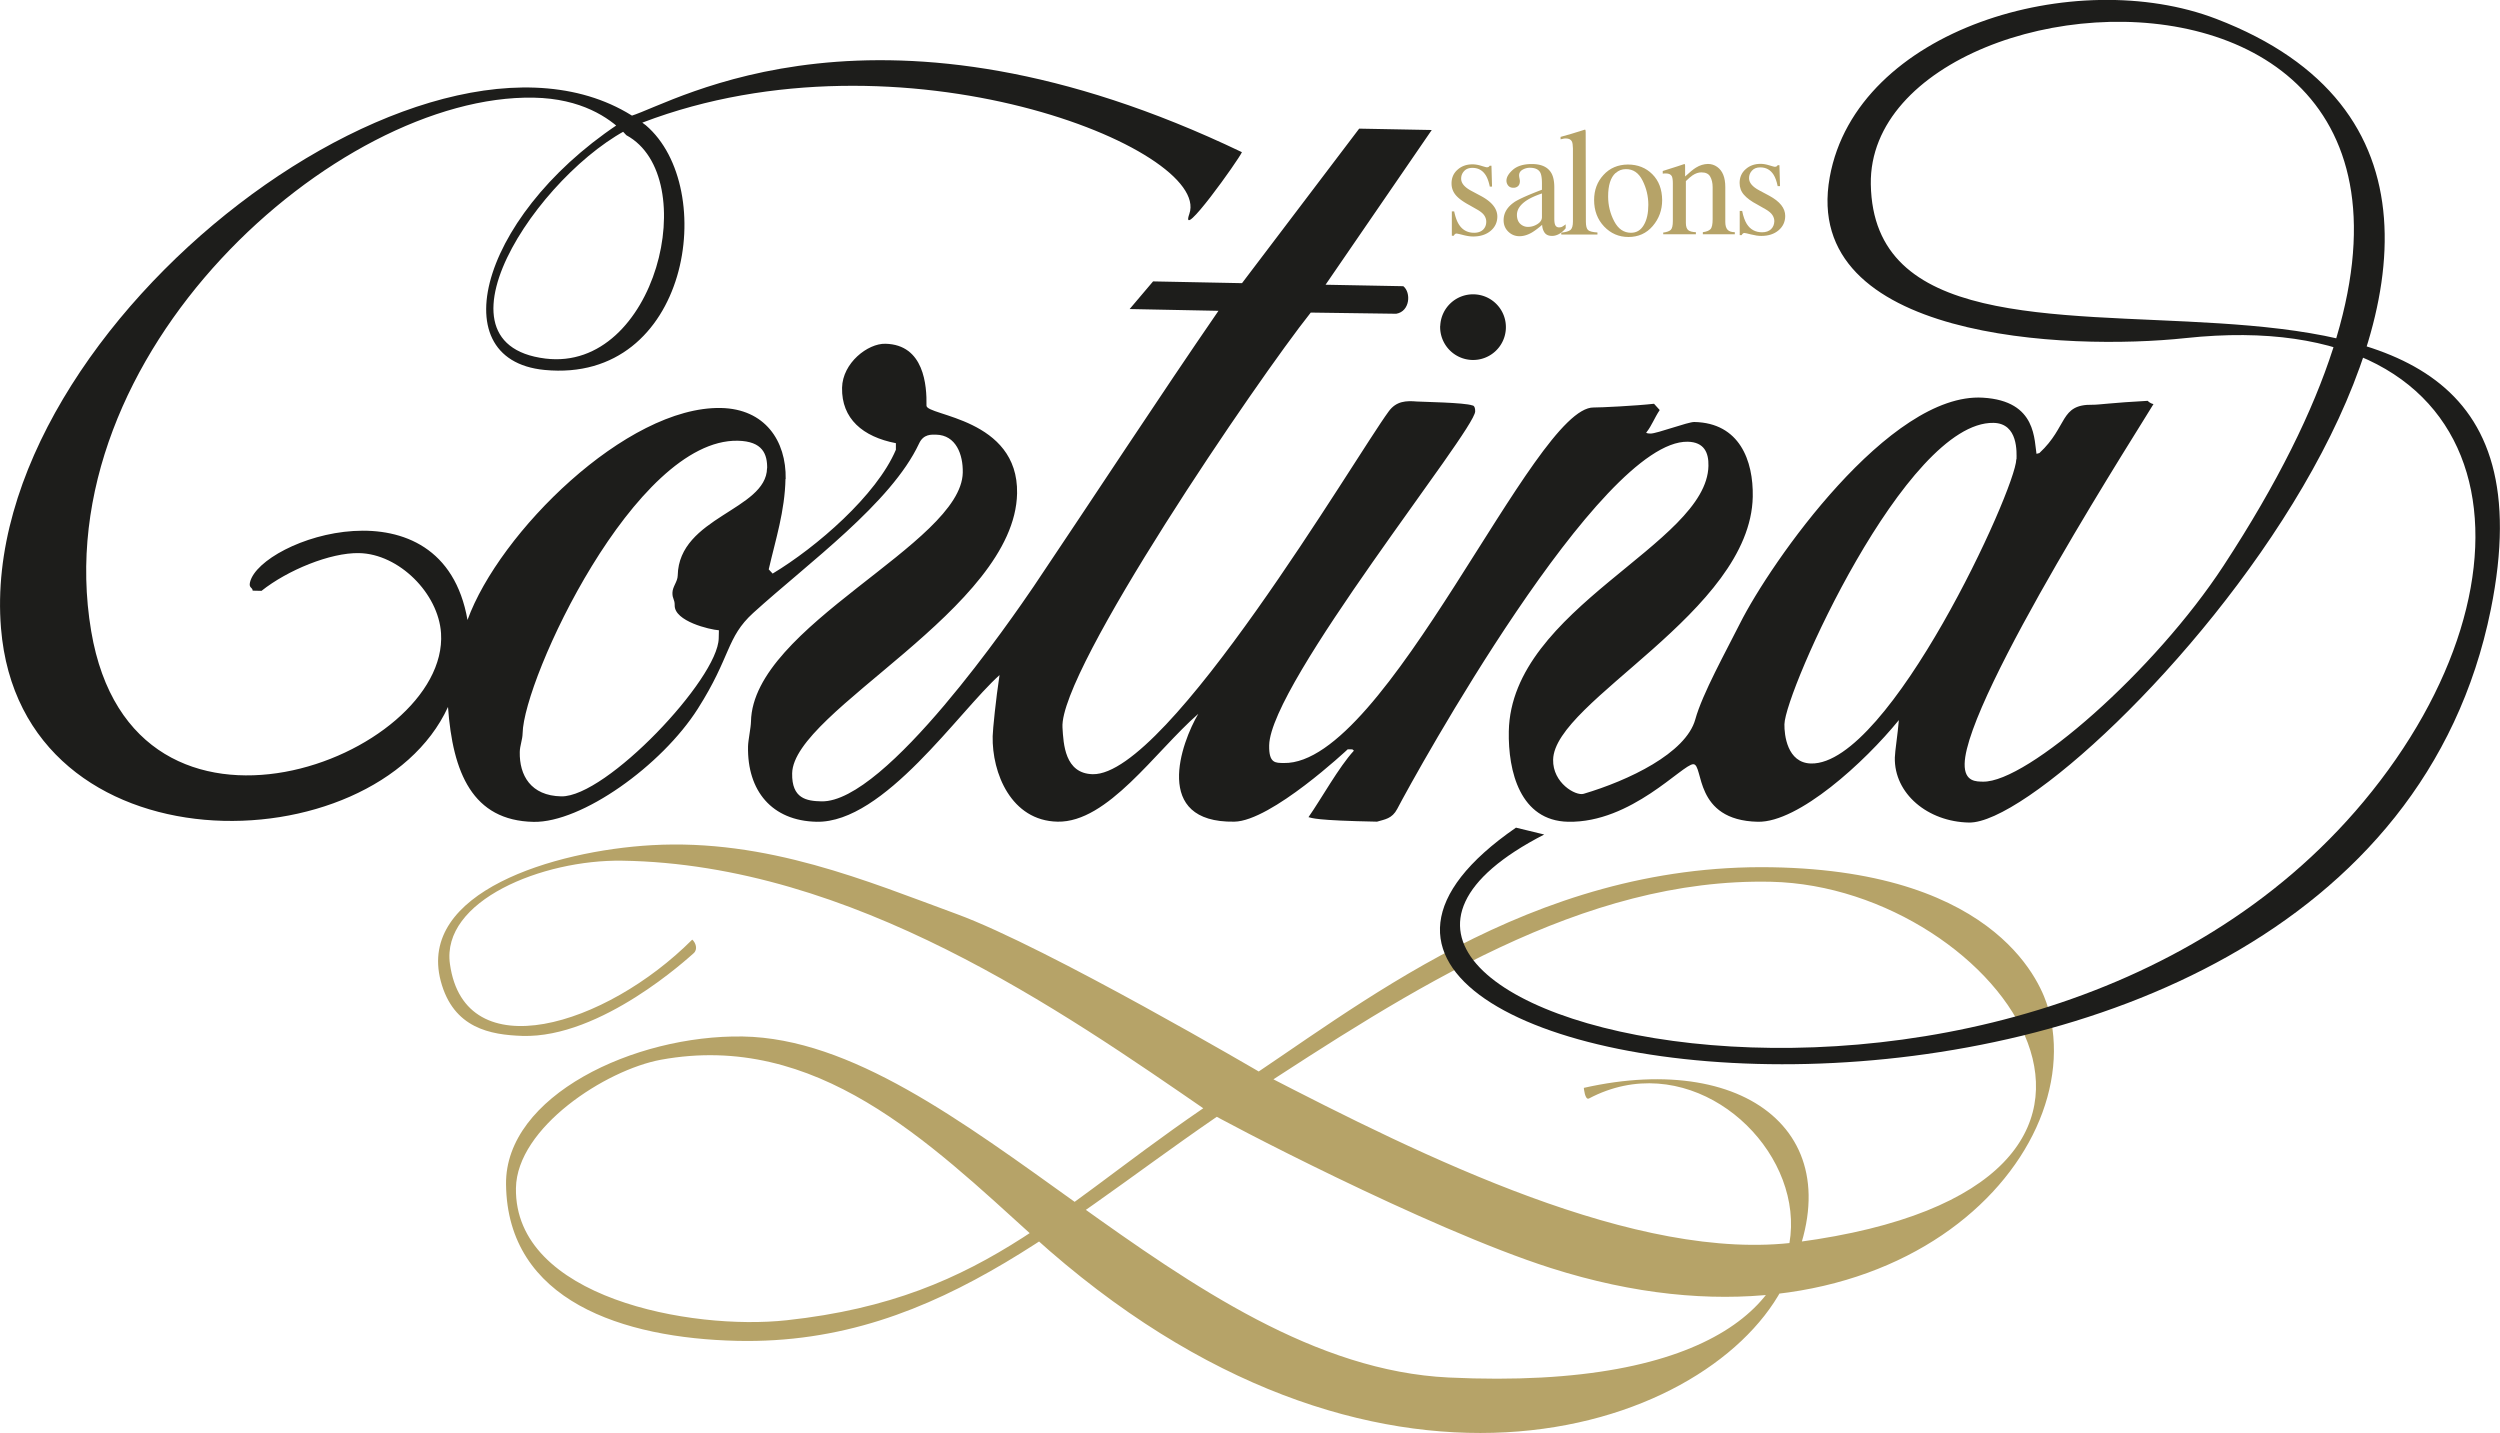
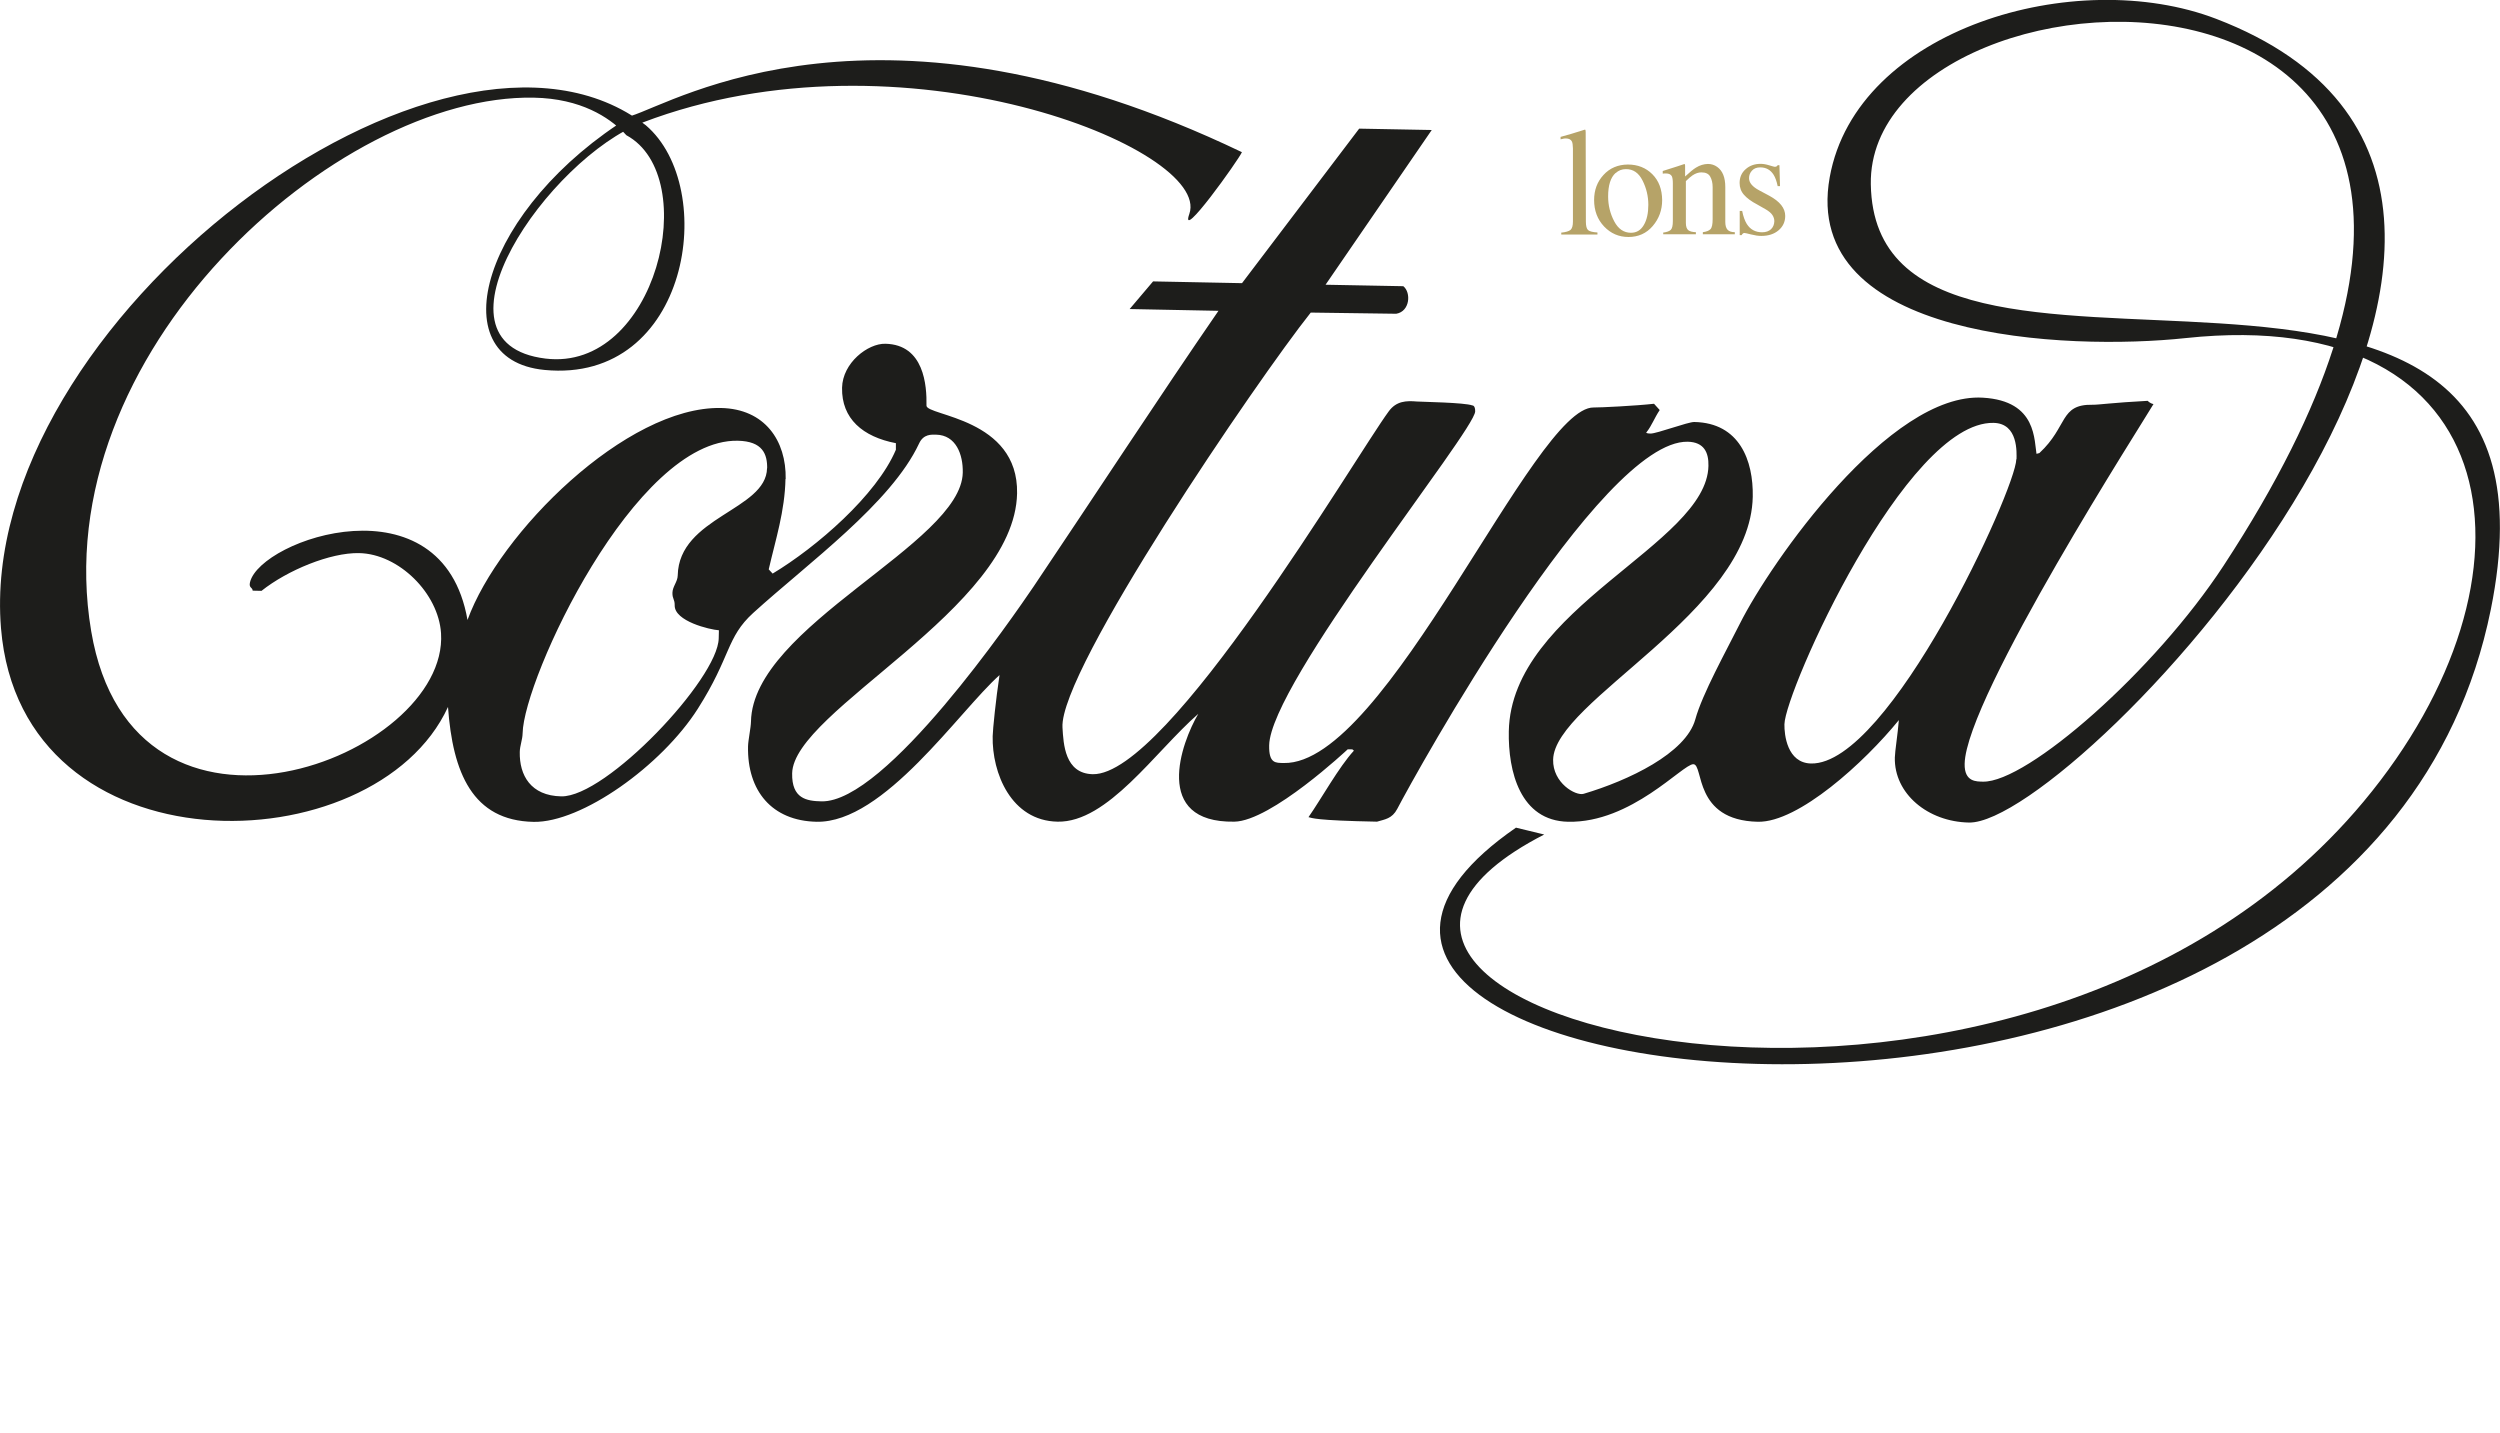
<svg xmlns="http://www.w3.org/2000/svg" id="Laag_1" data-name="Laag 1" viewBox="0 0 254.97 146.15">
  <defs>
    <style>.cls-2{fill:#b6a368}.cls-3{fill:#1d1d1b}.cls-2{fill-rule:evenodd}</style>
  </defs>
-   <path d="M123.29 113.44c.86.59 22.25 11.86 34.86 15.88 34.26 10.93 55.26-10.99 50.71-26.59-.54-1.85-4.65-13.89-28.16-14.28-24.79-.42-42.49 14.52-54.91 22.54-17.52 11.32-24.51 21.38-45.56 23.66-9.75 1.06-27.78-2.29-27.61-13.47.09-6.18 9.15-12.06 14.79-13.1 15.85-2.9 27.36 8.41 38.01 18.05 34.65 31.36 68.39 20.05 76.32 5.34 8.19-15.19-3.15-24.38-20.21-20.52 0 0 .11 1.3.53 1.08 18.76-9.91 40.76 31.08-14.31 28.46-27.12-1.29-49.94-34.41-71.99-34.78-11.06-.18-24.25 6.05-24.15 15.07.13 11.9 11.92 15.7 23.55 15.97 21.1.49 34.54-13.48 51.97-24.88 16.78-10.97 34.29-22.37 53.52-21.94 23.24.53 45.62 31.03 2.68 36.75-16.3 2.17-38.19-8.72-54.54-17.16 0 0-22-12.92-31.22-16.3-9.06-3.32-19.34-7.7-31.13-7.02-9.94.57-23.88 4.79-21.49 13.85 1.28 4.85 5.1 5.49 8.31 5.6 8.06.26 17-8.02 17.47-8.42.48-.41.21-1.11-.13-1.4-8.83 8.84-23.2 13.24-24.71 2.5-.92-6.48 9.44-10.67 17.55-10.55 23.48.35 44.78 15.26 59.86 25.65Z" style="fill:#b6a368" />
  <path d="M208 46.2c2.92-2.71 2.04-4.98 5.41-4.92.64.01 2.03-.21 5.63-.4 0 0 .22.26.59.33-.76 1.35-19.13 29.89-19.26 36.69-.04 1.88 1.24 1.8 1.87 1.82 4.51.09 17.5-11.27 24.54-22.03 44.3-67.66-36.37-63.84-35.98-38.9.46 29 73.15-5.63 63.23 43.38-13.44 66.42-139.23 49.74-99.42 22.24l2.88.7c-35.37 18.17 47.65 39.71 83.57-3.36 19.05-22.84 15.04-50.82-18.15-47.27-12.03 1.29-39.29.19-36.3-16.41 2.73-15.15 25.09-21.64 39.41-16.15 46.25 17.73-14.25 82.18-25.21 81.97-4.2-.08-7.64-2.95-7.56-6.63.01-.64.3-2.41.41-3.82-3.5 4.31-10.24 10.45-14.37 10.37-6.61-.13-5.51-5.85-6.59-5.87-1.08-.02-6.32 6-12.77 5.87-4.89-.1-6.13-5.13-6.05-9.23.24-12.59 20.21-19.06 20.36-27.07.03-1.34-.43-2.42-2.11-2.46-8.96-.17-27.78 33.9-29.63 37.45-.53 1.01-1.27 1.06-2.06 1.3-6.38-.12-6.62-.38-6.99-.46 1.32-1.89 3.1-5.12 4.63-6.78-.21-.17 0-.13-.63-.14 0 0-7.81 7.33-11.57 7.38-8.39.13-5.4-8.06-3.67-11-4.42 3.87-9.24 11.1-14.35 11-4.74-.09-6.7-4.97-6.62-8.72.01-.64.33-3.82.7-6.23-4.13 3.68-11.78 15.09-18.65 14.96-4.58-.09-7.09-3.17-7-7.68.01-.64.29-1.9.3-2.54.19-9.76 21.46-18.12 21.6-25.39.04-1.84-.69-3.83-2.72-3.87-.44 0-1.28-.1-1.74.91-2.85 6.08-11.28 12.16-16.91 17.27-2.76 2.51-2.25 4.42-5.65 9.77-3.7 5.82-11.86 11.63-16.75 11.54-6.23-.12-8.25-5.01-8.73-11.72C38.22 88.37 2.14 89.2.1 64.05-2.44 32.91 45.45-3.04 65.87 12.78c7.47 6.37 4.46 26.38-10.33 24.95-10.88-1.05-6.22-16.67 8.83-25.91 4.57-1.42 25.26-14.05 62.29 3.7-.3.73-6.43 9.33-5.36 6.29 2.31-6.6-29.28-19.42-55.77-9.31-9.48 3.62-22.72 22.5-9.9 24.07 11.29 1.38 16.06-18.55 8.25-22.78l-.3-.32c-1.46-1.45-4.27-3.42-9.15-3.51C34.38 9.59 4.52 36.04 9.3 64.37c4.28 25.37 36.5 12.84 35.68.21-.26-4.06-4.29-8.09-8.36-8.17-2.92-.06-7.3 1.74-9.95 3.85l-.9-.02c-.02-.36-.42-.25-.27-.87 1.09-4.4 19.62-10.79 22.18 3.86 3.23-8.91 16.23-21.81 25.85-21.62 4.48.09 6.67 3.34 6.6 7.25-.77-.33-1.89-1.05-1.89-1.05.03-1.49-.45-2.81-3-2.86-10.49-.2-21.84 24.28-21.94 29.84-.01.64-.28 1.27-.29 1.9-.05 2.38 1.12 4.47 4.23 4.53 4.58.09 16-11.99 16.06-16.12l.02-.82c-.93-.06-4.54-.92-4.51-2.54.01-.64-.24-.64-.23-1.28.01-.64.53-1.13.54-1.77.12-5.98 9.03-6.65 9.11-10.94l1.88 1.07c-.06 3.3-1.01 6.21-1.71 9.25l.4.43c4.47-2.69 10.6-7.98 12.57-12.63v-.67c-3.38-.65-5.55-2.5-5.49-5.65.05-2.54 2.63-4.53 4.41-4.49 3.97.08 4.24 4.28 4.2 6.31-.02 1.05 9.39 1.26 9.24 8.95-.23 11.76-22.81 22.16-22.94 28.55-.05 2.58 1.47 2.83 3 2.86 6.55.13 19.59-18.92 21.62-21.9 6.12-9.1 12.86-19.42 18.86-28.13-1.07-.02-9.06-.18-9.06-.18l2.39-2.82 9.07.18 11.95-15.76 7.4.14-10.83 15.78 7.93.15c.81.64.69 2.57-.72 2.81l-8.72-.12c-5.44 6.84-25.66 36.49-25.32 42.31.1 1.68.23 4.71 3.09 4.77 7.66.15 26.75-32.33 30.18-37 .78-1.07 1.79-1.1 2.87-1.01.54.04 4.86.1 5.66.4 0 0 .3-.03.29.61-.04 1.97-20.89 27.73-21.01 34.05-.04 1.88.66 1.79 1.49 1.81 10.49.2 25.51-36.38 31.61-36.26.63.01 4.31-.17 6.15-.38l.58.64c-.55.83-.81 1.58-1.32 2.23 0 0-.25.15.38.17.64.01 3.84-1.2 4.47-1.18 4.61.09 6.03 3.93 5.96 7.62-.23 11.76-20.24 20.81-20.36 26.82-.05 2.38 2.31 3.72 3.11 3.48 4.56-1.35 10.43-4.13 11.39-7.59.71-2.59 3.15-6.98 4.55-9.77 3.13-6.24 15.26-23.61 24.78-23.04 5.59.33 5.19 4.39 5.51 5.96-.67.43-2.08.34-2.08.34.01-.67.2-3.68-2.34-3.73-8.96-.17-21.26 27.37-21.33 30.74-.02 1.05.27 3.95 2.72 4 7.98.16 20.87-27.95 20.93-31.03l2.35-.63Z" class="cls-3" />
-   <path d="M146.89 33.22a3.345 3.345 0 0 1 3.49-3.2c1.85.08 3.28 1.64 3.2 3.49a3.345 3.345 0 0 1-3.49 3.2 3.36 3.36 0 0 1-3.21-3.49Z" class="cls-3" />
-   <path d="M148.06 21.56h.25c.12.58.28 1.02.48 1.33.36.57.88.85 1.56.85.38 0 .68-.11.9-.31.22-.21.33-.49.33-.82 0-.21-.06-.42-.19-.62s-.35-.39-.67-.58l-.86-.49c-.63-.34-1.09-.67-1.38-1.01-.29-.34-.44-.74-.44-1.2 0-.57.2-1.04.61-1.4.41-.37.92-.55 1.53-.55.27 0 .57.05.89.15.33.1.51.15.55.15.09 0 .16-.01.2-.04.04-.02.08-.07.11-.12h.18l.06 2.13h-.23c-.1-.49-.24-.88-.41-1.15-.32-.51-.77-.76-1.37-.76-.36 0-.64.11-.84.33-.2.22-.3.47-.3.77 0 .47.35.88 1.05 1.25l1.01.54c1.08.59 1.62 1.27 1.63 2.06 0 .6-.23 1.09-.68 1.47-.45.38-1.03.57-1.76.58-.31 0-.65-.05-1.04-.15-.39-.1-.62-.15-.69-.15-.06 0-.11.02-.16.07-.05.04-.08.09-.11.15h-.2v-2.46ZM157.26 19.73c-.59.2-1.07.41-1.45.64-.73.45-1.1.97-1.1 1.54 0 .46.15.8.46 1.02.2.14.42.21.66.21.34 0 .66-.09.96-.28.31-.19.47-.43.47-.72v-2.42Zm-2.8.87c.47-.3 1.4-.72 2.8-1.25v-.65c0-.52-.06-.88-.16-1.08-.17-.34-.53-.51-1.08-.51-.26 0-.51.07-.74.2-.23.14-.35.33-.35.57 0 .06.01.17.04.31.03.14.04.23.04.27 0 .28-.09.48-.28.59-.11.07-.23.1-.38.1-.23 0-.4-.07-.53-.22a.788.788 0 0 1-.18-.5c0-.36.22-.73.65-1.11.44-.39 1.09-.59 1.94-.59.99 0 1.66.32 2.01.96.19.35.29.86.28 1.53v3.06c0 .3.03.5.07.61.07.2.21.3.41.3.11 0 .21-.02.29-.05.08-.04.21-.12.39-.26v.4c-.16.2-.34.36-.52.49-.28.19-.57.29-.87.29-.35 0-.6-.11-.76-.33-.15-.22-.24-.49-.25-.8-.39.34-.72.58-.99.75-.46.28-.9.41-1.32.41-.44 0-.82-.15-1.14-.46-.32-.31-.48-.7-.48-1.17 0-.74.37-1.35 1.1-1.85Z" class="cls-2" />
  <path d="M159.21 23.73c.47-.05.79-.14.96-.28.17-.15.25-.43.25-.86v-7.45c-.01-.34-.04-.57-.1-.7-.1-.21-.31-.32-.62-.32-.07 0-.15 0-.23.02-.08.01-.19.04-.31.07v-.25c.69-.18 1.51-.43 2.48-.74.03 0 .05.02.06.05 0 .03.02.1.02.2l.02 9.14c0 .44.08.73.23.86.15.13.47.21.95.24v.21h-3.69v-.21Z" class="cls-2" />
  <path d="M163.54 17.84c.64-.7 1.47-1.05 2.48-1.06 1.01 0 1.84.33 2.5.99.66.66.99 1.54 1 2.64 0 1.01-.32 1.89-.96 2.64-.64.75-1.47 1.12-2.48 1.12-.98 0-1.8-.36-2.48-1.07-.68-.72-1.02-1.62-1.02-2.7 0-1.01.32-1.87.96-2.56Zm1.23-.2c-.51.46-.76 1.26-.76 2.4 0 .9.21 1.75.62 2.53.41.78.98 1.17 1.71 1.17.57 0 1-.26 1.31-.79.31-.52.46-1.21.46-2.06 0-.88-.2-1.71-.59-2.48-.39-.78-.96-1.17-1.7-1.16-.4 0-.75.13-1.04.4ZM169.64 23.72c.36-.05.61-.14.75-.27.15-.14.22-.44.22-.91v-3.87c0-.32-.04-.55-.1-.69-.1-.19-.3-.29-.6-.29h-.15c-.05 0-.1.01-.18.02v-.27c.21-.06.7-.22 1.48-.47l.72-.24s.06.01.06.04c.01.03.02.06.02.11V18c.47-.44.84-.74 1.1-.9.4-.25.81-.37 1.23-.38.34 0 .66.1.94.3.55.39.83 1.07.83 2.06v3.56c0 .36.08.63.23.79.15.16.39.25.74.25v.21h-3.26v-.21c.37-.05.63-.15.78-.31.15-.16.22-.5.22-1.02v-3.26c0-.44-.09-.8-.25-1.08-.16-.29-.46-.43-.9-.43-.3 0-.6.1-.91.31-.17.12-.4.31-.67.58v4.27c0 .37.09.61.25.74.16.12.42.19.77.2v.21h-3.33v-.21ZM177.43 21.51h.25c.11.58.28 1.02.47 1.33.36.57.88.85 1.57.85.38 0 .68-.11.9-.31.22-.21.33-.49.34-.82 0-.21-.06-.42-.19-.62s-.35-.39-.67-.58l-.86-.49c-.63-.33-1.09-.67-1.38-1.01-.3-.34-.44-.74-.44-1.2 0-.57.2-1.04.61-1.4.41-.37.92-.55 1.53-.55.27 0 .56.05.88.15.33.1.51.15.55.15.09 0 .16-.01.2-.04.04-.02.08-.07.11-.12h.18l.06 2.13h-.24c-.1-.49-.24-.88-.41-1.15-.32-.51-.77-.76-1.37-.76-.36 0-.64.11-.84.33-.2.22-.3.47-.3.77 0 .47.35.88 1.05 1.25l1.01.54c1.09.59 1.63 1.27 1.63 2.06 0 .6-.23 1.09-.68 1.47-.45.38-1.03.57-1.76.57-.31 0-.65-.05-1.04-.15-.39-.1-.62-.15-.69-.15-.06 0-.11.02-.16.07-.05.04-.08.09-.11.15h-.2v-2.46Z" class="cls-2" />
</svg>